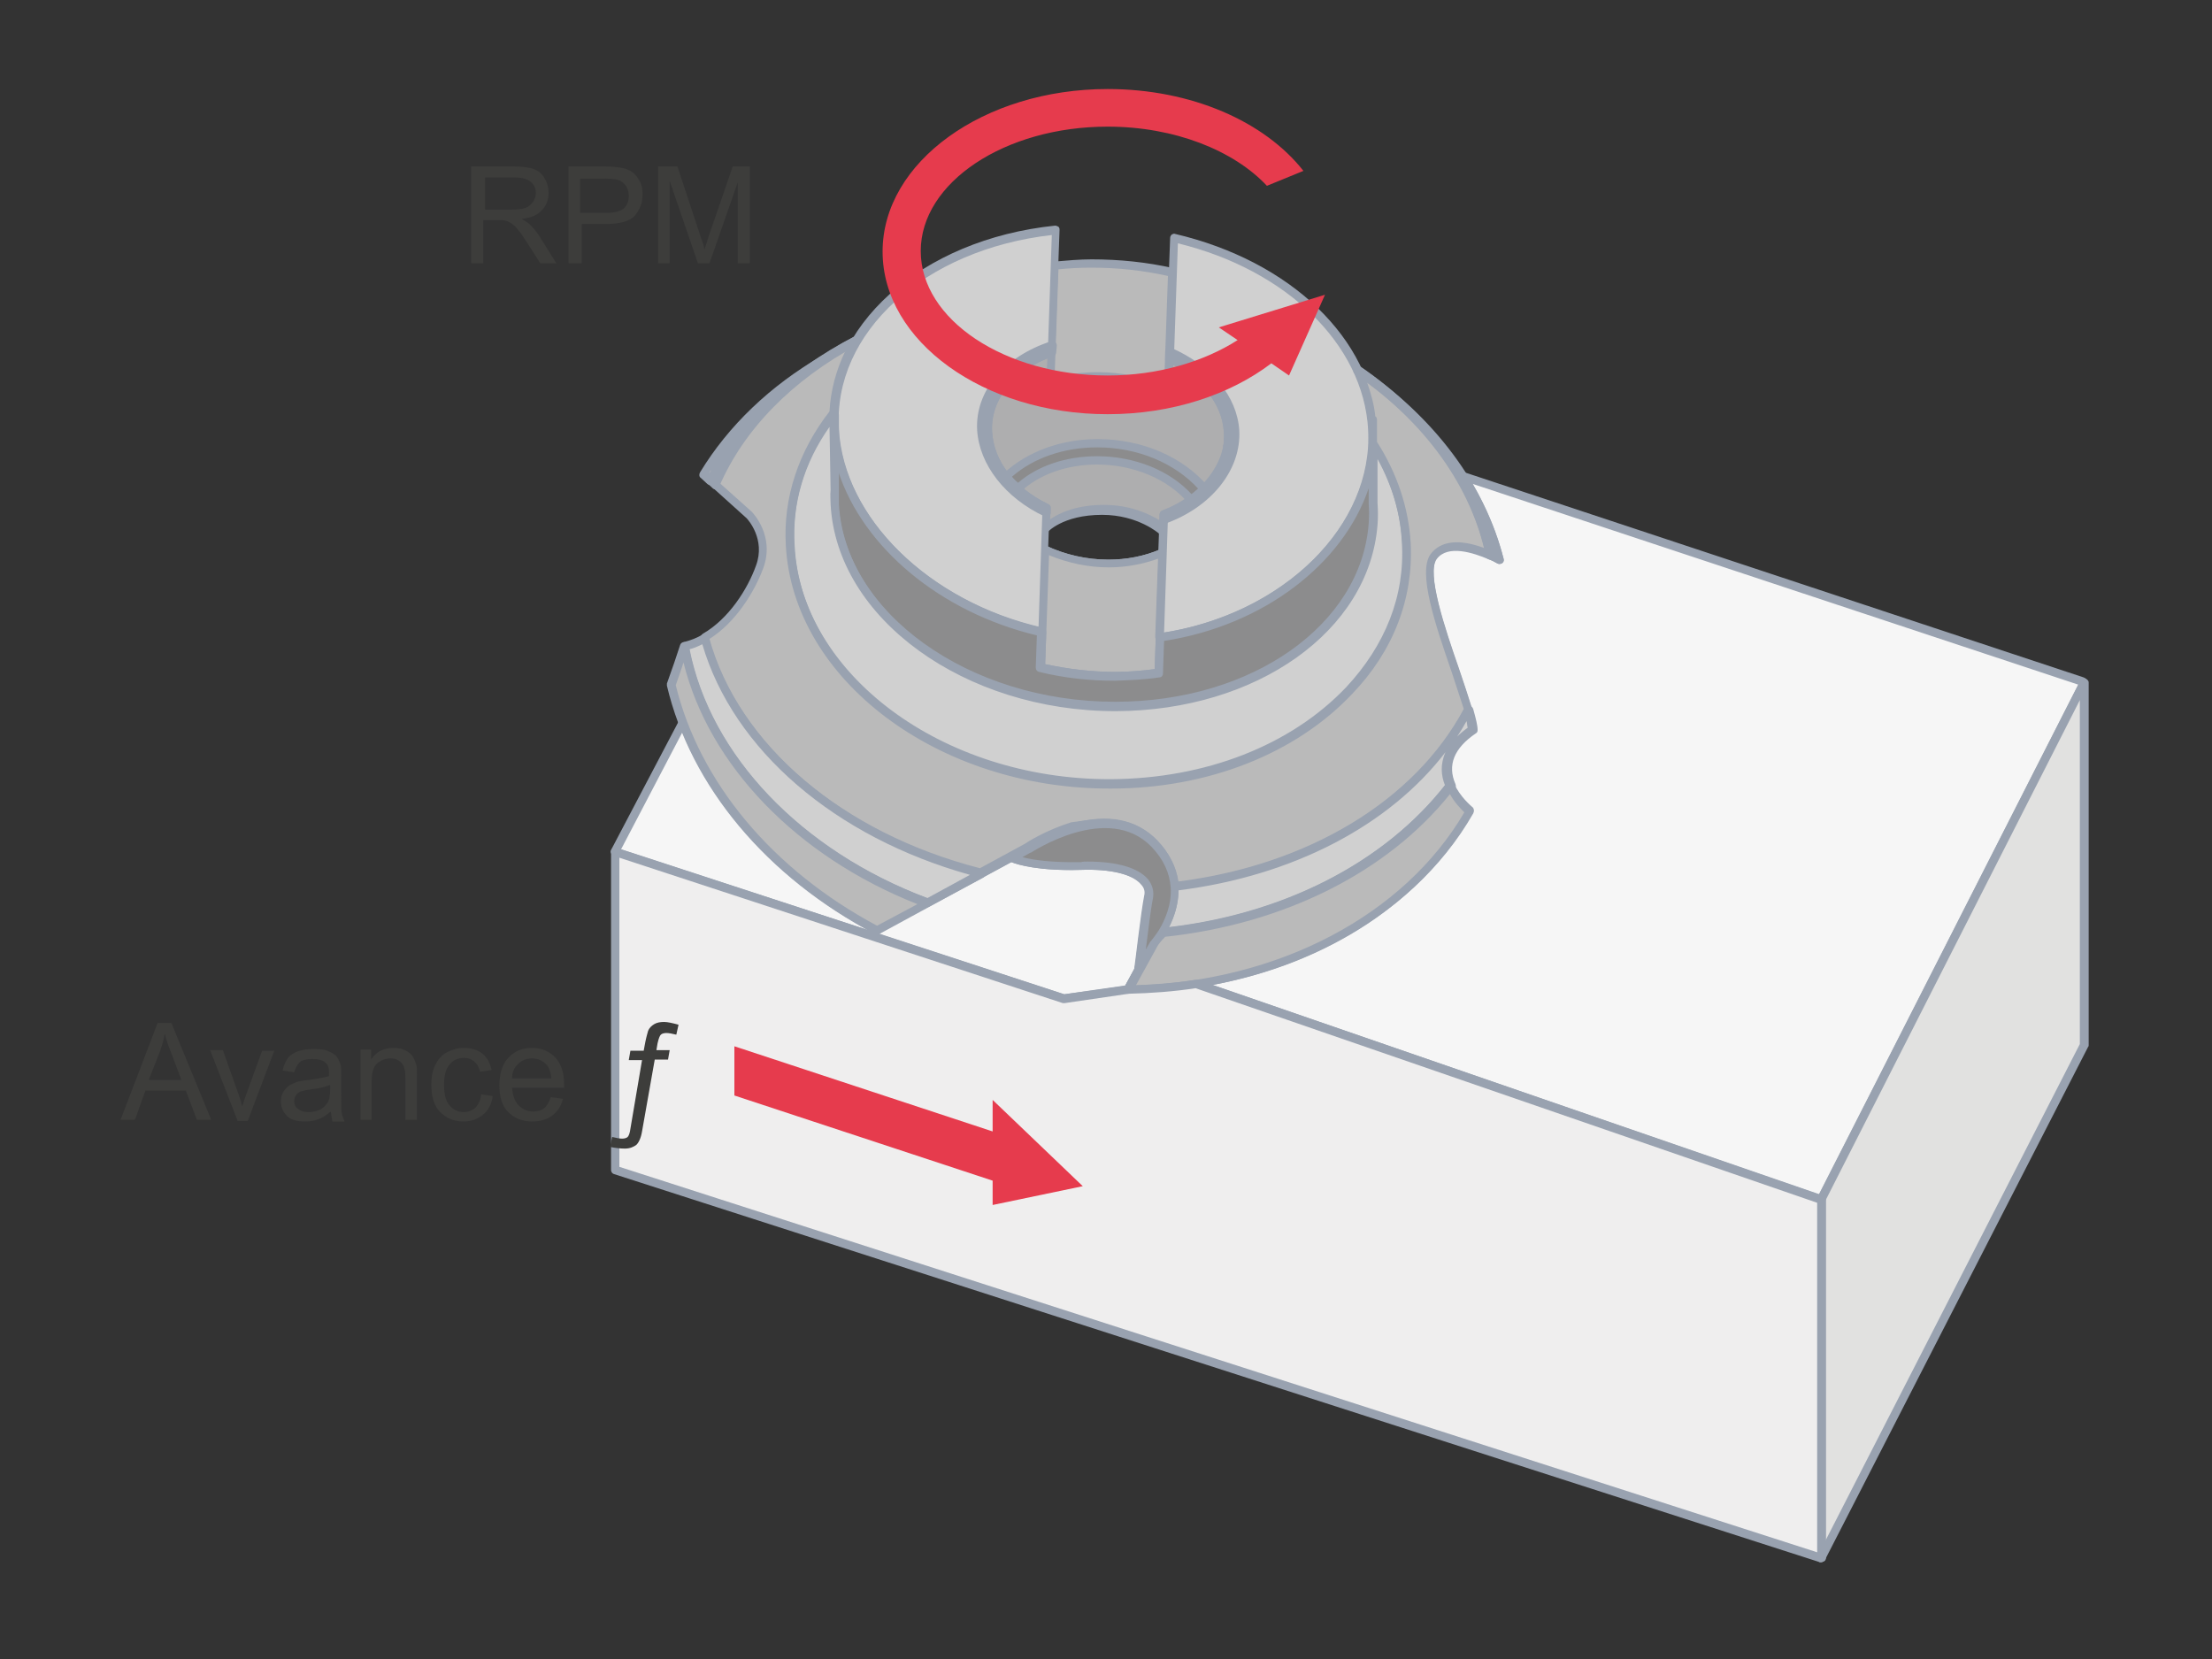
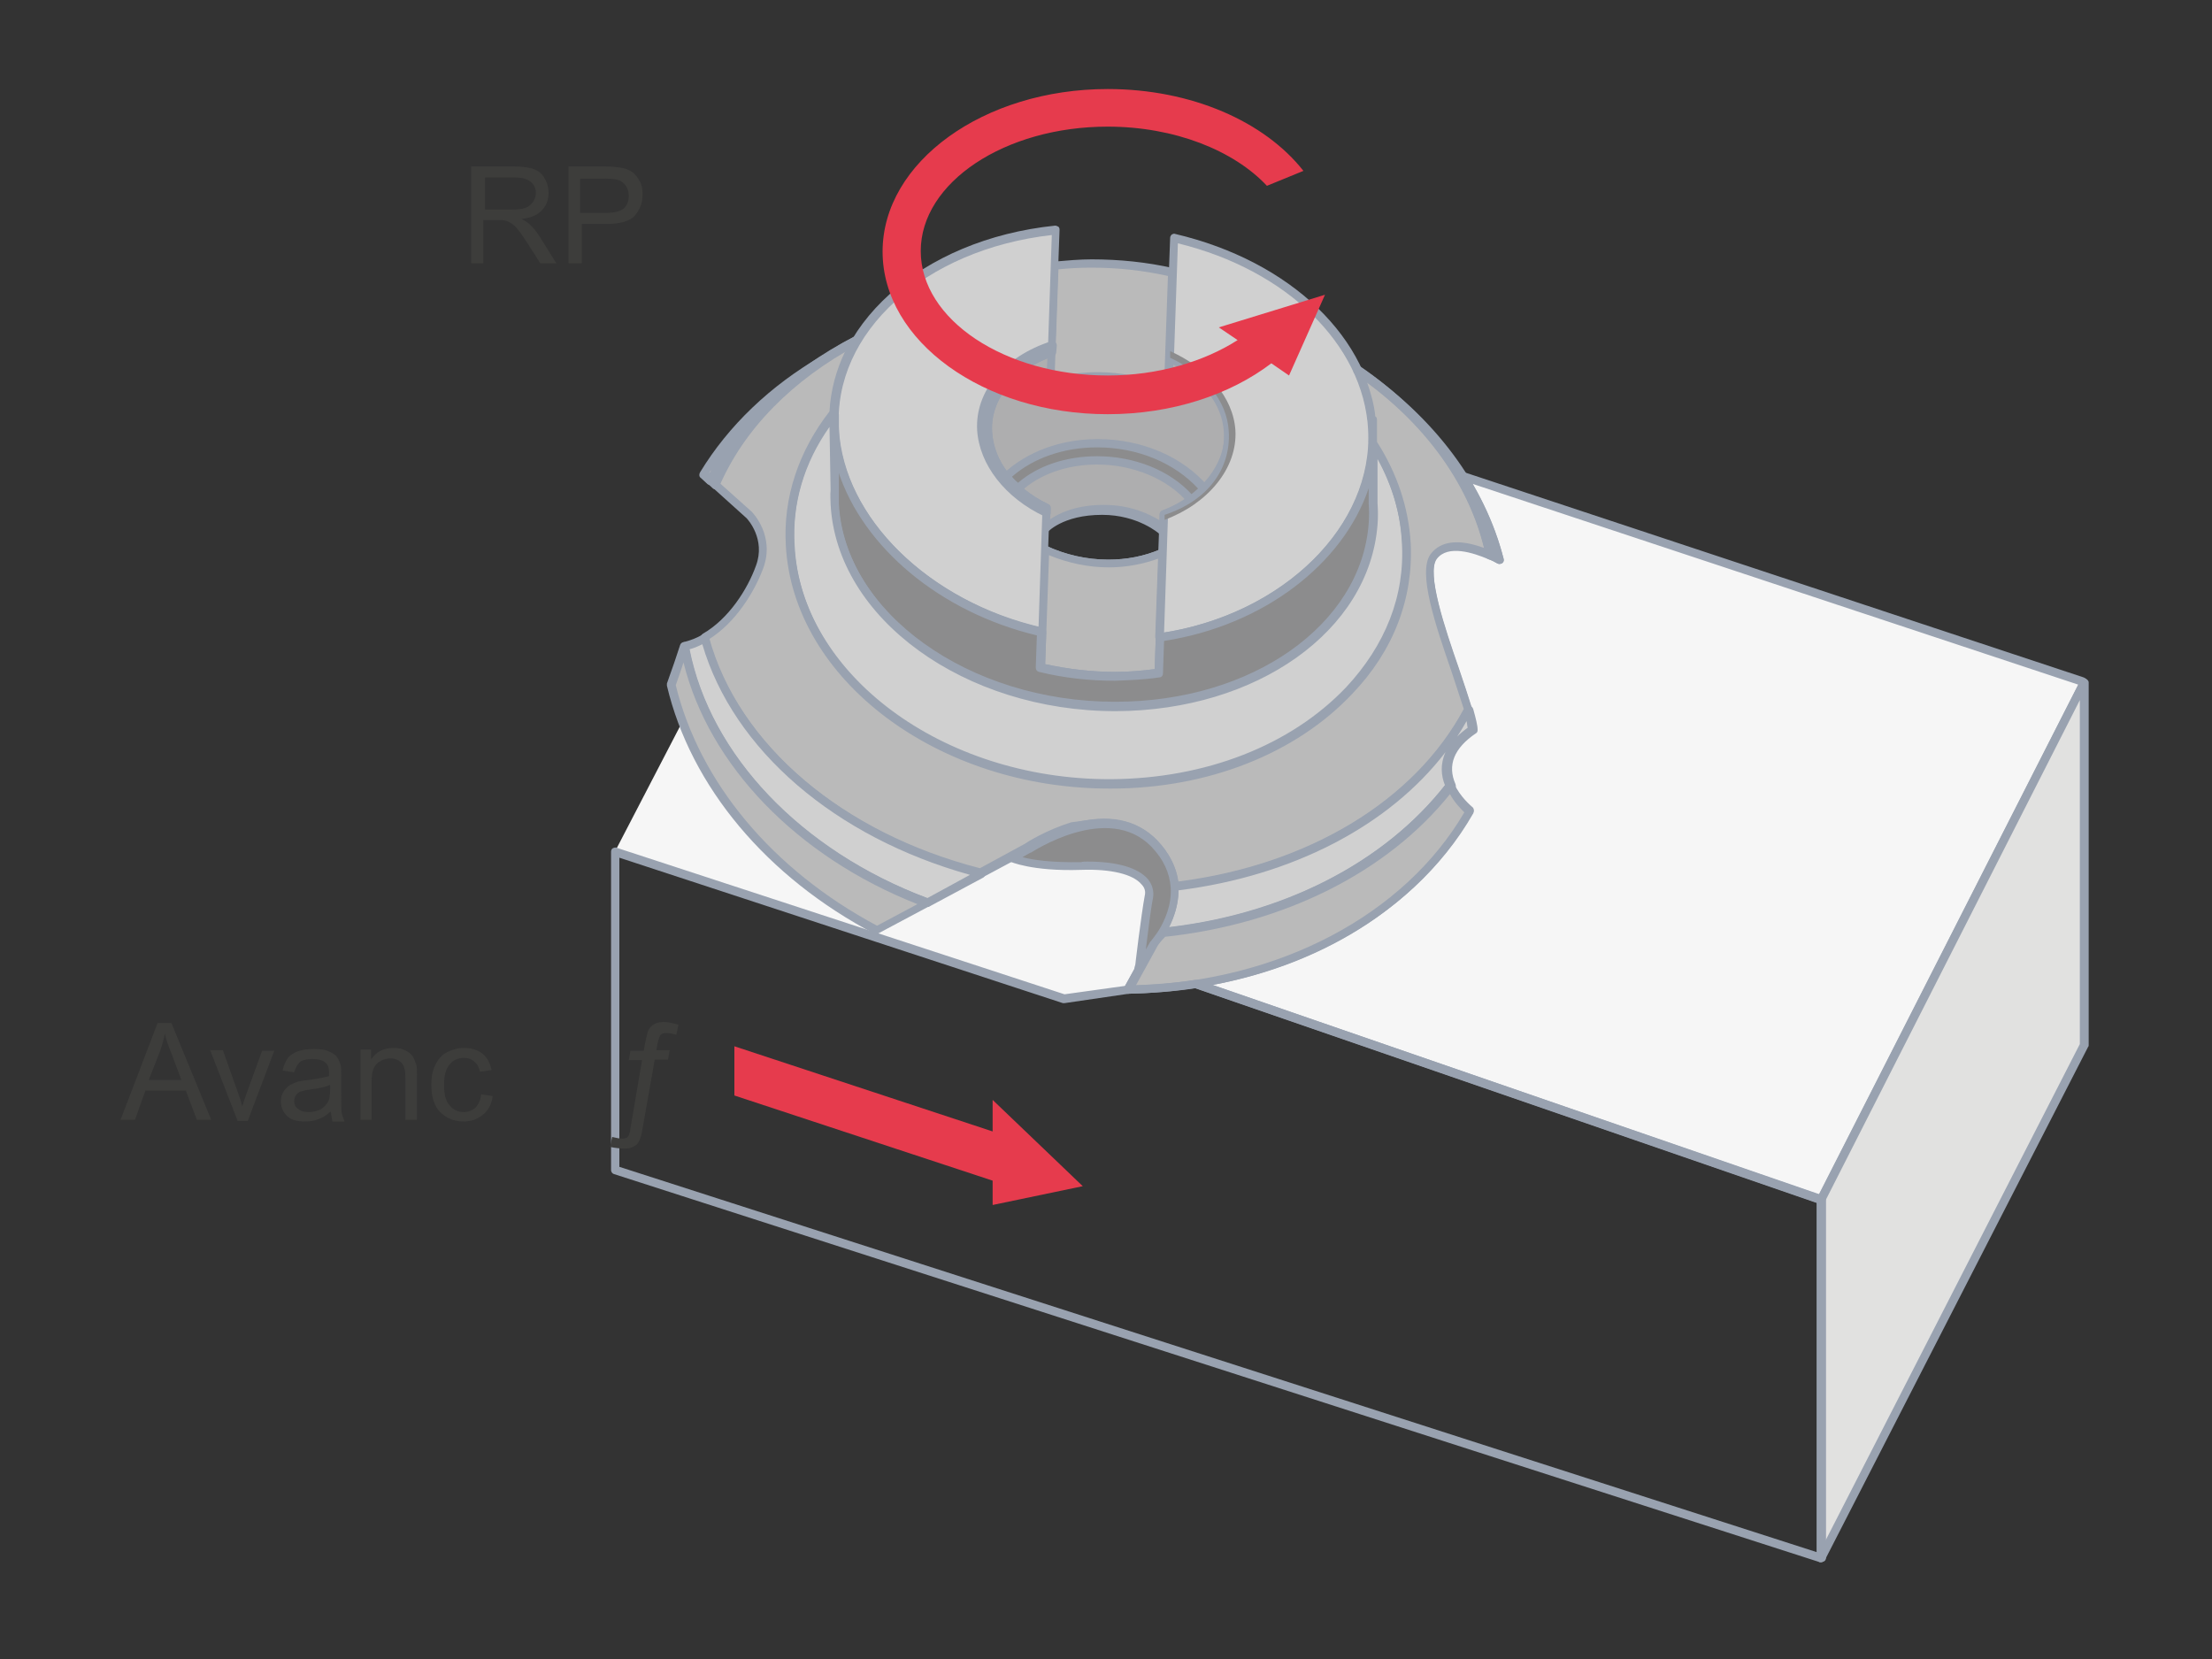
<svg xmlns="http://www.w3.org/2000/svg" version="1.1" id="Capa_1" x="0px" y="0px" viewBox="0 0 400 300" style="enable-background:new 0 0 400 300;" xml:space="preserve">
  <rect x="0" y="0" width="400" height="300" fill="#333333" stroke="none" />
  <style type="text/css">
	.st0{fill:#F6F6F6;}
	.st1{fill:#99A2B0;}
	.st2{fill:#AEAEAF;}
	.st3{fill:#BABABA;}
	.st4{fill:#8C8C8D;}
	.st5{fill:#D0D0D0;}
	.st6{fill:#E1E1E0;}
	.st7{fill:#EFEEEE;}
	.st8{fill:#E63B4D;}
	.st9{fill:#3D3D3B;}
</style>
  <g>
    <g>
      <g>
        <path class="st0" d="M204,178.9l1.9-3.4c0,0,1.1-10.1,1.8-13.3c0.6-3.2-3.3-5.9-12.3-5.6c-8.9,0.3-12.6-1.5-12.6-1.5l-5.4,2.9     l-9.7,5.2l-9.2,4.9c-16.5-8.7-29.3-22-35.1-37.6L111.2,154l81.1,26.6L204,178.9z" />
-         <path class="st1" d="M192.3,181.4c-0.1,0-0.2,0-0.2,0L111,154.7c-0.2-0.1-0.4-0.2-0.5-0.4c-0.1-0.2-0.1-0.4,0-0.6l12.3-23.4     c0.1-0.3,0.4-0.4,0.7-0.4c0.3,0,0.6,0.2,0.7,0.5c5.7,15.1,17.9,28.2,34.4,37l23.9-12.9c0.2-0.1,0.5-0.1,0.7,0     c0,0,3.6,1.6,12.2,1.4c6-0.2,10.3,1,12.1,3.2c0.8,1,1.1,2.2,0.9,3.4c-0.6,3.1-1.8,13.1-1.8,13.2c0,0.1,0,0.2-0.1,0.3l-1.9,3.4     c-0.1,0.2-0.3,0.4-0.6,0.4l-11.7,1.7C192.4,181.4,192.4,181.4,192.3,181.4z M159,168.9l33.4,10.9l11.1-1.6l1.6-3     c0.2-1.3,1.2-10.2,1.8-13.2c0.2-0.8,0-1.5-0.6-2.1c-1.5-1.8-5.5-2.8-10.9-2.6c-7.5,0.2-11.4-0.9-12.5-1.4L159,168.9z      M112.3,153.6l44.7,14.6c-15.8-8.7-27.7-21.3-33.6-35.8L112.3,153.6z" />
      </g>
      <g>
        <path class="st0" d="M264.6,86.1c3,4.7,5.3,9.8,6.6,15.1c-0.5-0.3-1.1-0.5-1.7-0.8c-3.2-1.4-8-2.8-10.2,0.3     c-2.9,4,3.9,19.7,6.2,27.6c0.4,1.5,0.7,2.8,0.7,3.6c-5.2,3.5-5.2,7.3-3.9,10.2c1.2,2.7,3.5,4.5,3.5,4.5     c-9.1,16-27.1,27.8-49.6,31.2l0.1,0l113.1,39l47.6-93.6L264.6,86.1z" />
        <path class="st1" d="M329.3,217.7c-0.1,0-0.2,0-0.3,0l-112.9-39c-0.4,0-0.8-0.3-0.8-0.7c-0.1-0.4,0.2-0.8,0.6-0.9     c21.6-3.3,39.4-14.4,48.7-30.3c-0.8-0.7-2.3-2.3-3.2-4.4c-1.3-2.8-1.6-7,3.9-10.9c-0.1-0.7-0.3-1.7-0.7-3c-0.6-1.9-1.4-4.4-2.3-7     c-2.9-8.4-6.2-18-3.8-21.3c1.9-2.7,5.8-2.9,11.1-0.5c0.1,0,0.2,0.1,0.2,0.1c-1.3-4.6-3.4-9-6.1-13.3c-0.2-0.3-0.2-0.6,0-0.9     c0.2-0.3,0.5-0.4,0.8-0.3l112.3,37.2c0.2,0.1,0.4,0.2,0.5,0.4c0.1,0.2,0.1,0.4,0,0.6L330,217.2     C329.9,217.5,329.6,217.7,329.3,217.7z M219.3,178.1L328.9,216l46.9-92.2L266.3,87.5c2.5,4.4,4.4,8.9,5.6,13.5     c0.1,0.3,0,0.6-0.3,0.8c-0.2,0.2-0.6,0.2-0.8,0.1c-0.5-0.3-1.1-0.6-1.7-0.8c-2.6-1.1-7.3-2.7-9.3,0c-1.9,2.7,1.5,12.7,4,19.9     c0.9,2.6,1.7,5.1,2.3,7c0.5,1.8,0.8,3,0.8,3.8c0,0.3-0.1,0.5-0.3,0.6c-4,2.7-5.2,5.8-3.7,9.2c1.1,2.5,3.2,4.2,3.3,4.3     c0.3,0.2,0.4,0.6,0.2,1C257.3,162.9,240.3,174.2,219.3,178.1z" />
      </g>
    </g>
    <g>
      <g>
        <path class="st2" d="M222.1,78c-0.3-5.6-4.6-10.4-10.7-13.3l-0.2,6.2c-3.7-1.8-8-2.9-12.7-2.9c-3.1,0-6,0.5-8.6,1.3l0.2-5.7     c-7.2,2.6-12,8-11.6,14.3c0.3,5.7,4.2,10.8,10.6,13.8l-0.2,3.7c0,0,2.9-3.6,10.6-3.6c6.8,0,10.8,3.6,10.8,3.6l0.1-2.6     C218.5,90.5,222.5,84.7,222.1,78z" />
        <path class="st1" d="M189,96.4c-0.1,0-0.2,0-0.3,0c-0.3-0.1-0.5-0.4-0.5-0.7l0.1-3.2c-6.4-3.2-10.2-8.4-10.6-14.3     c-0.4-6.4,4.4-12.4,12.1-15.1c0.2-0.1,0.5,0,0.7,0.1c0.2,0.2,0.3,0.4,0.3,0.6l-0.2,4.6c2.5-0.7,5.1-1,7.8-1c0,0,0,0,0,0     c4.2,0,8.3,0.9,11.9,2.5l0.2-5c0-0.3,0.1-0.5,0.4-0.6c0.2-0.1,0.5-0.2,0.7,0c6.6,3.1,10.8,8.3,11.1,13.9l0,0     c0.4,7.2-3.9,13-11.7,15.7l-0.1,2c0,0.3-0.2,0.6-0.5,0.7c-0.3,0.1-0.6,0.1-0.8-0.1c0,0-3.8-3.4-10.3-3.4c-7.2,0-10,3.2-10,3.3     C189.5,96.3,189.3,96.4,189,96.4z M199.6,91.3c4.9,0,8.3,1.7,10.1,2.8l0-1.1c0-0.3,0.2-0.6,0.5-0.7c7.4-2.4,11.5-7.7,11.1-14.3     l0,0c-0.3-4.8-3.7-9.2-9.2-12.1l-0.2,5c0,0.3-0.1,0.5-0.4,0.6c-0.2,0.1-0.5,0.1-0.7,0c-3.7-1.8-8-2.8-12.3-2.8c0,0,0,0,0,0     c-2.9,0-5.7,0.4-8.3,1.3c-0.2,0.1-0.5,0-0.7-0.1c-0.2-0.2-0.3-0.4-0.3-0.6l0.2-4.5c-6.4,2.6-10.3,7.7-10,13.2     c0.3,5.4,4,10.3,10.2,13.2c0.3,0.1,0.4,0.4,0.4,0.7l-0.1,2C191.5,92.8,194.6,91.3,199.6,91.3z" />
      </g>
      <g>
        <g>
          <path class="st3" d="M190.7,48L190,69.3c2.6-0.8,5.5-1.3,8.6-1.3c4.7,0,9,1.1,12.7,2.9l0.7-21.7c-4.6-1.1-9.6-1.6-14.6-1.6      C195.1,47.6,192.9,47.8,190.7,48z" />
          <path class="st1" d="M211.3,71.7c-0.1,0-0.2,0-0.3-0.1c-3.7-1.8-8-2.8-12.3-2.8c0,0,0,0,0,0c-2.9,0-5.7,0.4-8.3,1.3      c-0.2,0.1-0.5,0-0.7-0.1c-0.2-0.2-0.3-0.4-0.3-0.6L190,48c0-0.4,0.3-0.7,0.7-0.7c2.3-0.2,4.5-0.4,6.7-0.4c5,0,10,0.5,14.8,1.6      c0.4,0.1,0.6,0.4,0.6,0.8L212,70.9c0,0.3-0.1,0.5-0.4,0.6C211.5,71.6,211.4,71.7,211.3,71.7z M198.6,67.3      c4.2,0,8.3,0.9,11.9,2.5l0.7-19.9c-4.5-1-9.1-1.5-13.8-1.5c0,0,0,0-0.1,0c-1.9,0-3.9,0.1-5.9,0.3l-0.7,19.6      C193.3,67.6,195.9,67.3,198.6,67.3C198.6,67.3,198.6,67.3,198.6,67.3z" />
        </g>
        <g>
          <path class="st3" d="M209.5,121.8l0.8-21.8c-2.9,1.2-6.2,1.9-9.8,1.9c-4.2,0-8.1-1-11.5-2.6l-0.7,21.4c4.3,1,8.8,1.5,13.4,1.5      C204.3,122.3,206.9,122.1,209.5,121.8z" />
          <path class="st1" d="M201.6,123.1c-4.5,0-9.1-0.5-13.6-1.6c-0.4-0.1-0.6-0.4-0.6-0.8l0.7-21.4c0-0.3,0.1-0.5,0.4-0.6      c0.2-0.1,0.5-0.1,0.7,0c3.4,1.6,7.3,2.5,11.2,2.5c0,0,0,0,0,0c3.3,0,6.5-0.6,9.5-1.9c0.2-0.1,0.5-0.1,0.7,0.1      c0.2,0.1,0.3,0.4,0.3,0.7l-0.8,21.8c0,0.4-0.3,0.7-0.7,0.7C207,122.9,204.3,123.1,201.6,123.1      C201.6,123.1,201.6,123.1,201.6,123.1z M189,120.1c4.2,0.9,8.4,1.4,12.7,1.4c2.4,0,4.7-0.2,7.1-0.5l0.7-20c-2.8,1-5.8,1.6-9,1.6      c0,0,0,0,0,0c-3.7,0-7.4-0.8-10.8-2.2L189,120.1z" />
        </g>
      </g>
      <g>
        <path class="st4" d="M184.1,88.4c3.5-3.3,8.6-5.1,14.3-5.1c0,0,0,0,0,0c7.1,0,13.4,2.9,17,7.2c0.8-0.6,1.6-1.3,2.3-2     c-4.2-5-11.4-8.3-19.3-8.3c0,0,0,0,0,0c-6.5,0-12.4,2.2-16.4,6C182.6,86.9,183.3,87.7,184.1,88.4z" />
        <path class="st1" d="M215.4,91.2c-0.2,0-0.4-0.1-0.6-0.3c-3.5-4.2-9.8-6.9-16.4-6.9c-5.5,0-10.5,1.8-13.8,4.9     c-0.3,0.3-0.7,0.3-1,0c-0.8-0.7-1.5-1.5-2.2-2.3c-0.3-0.3-0.2-0.8,0.1-1c4.2-3.9,10.3-6.2,17-6.2c8,0,15.4,3.2,19.9,8.5     c0.3,0.3,0.2,0.8,0,1c-0.7,0.7-1.5,1.4-2.4,2C215.8,91.1,215.6,91.2,215.4,91.2z M198.4,82.5c6.8,0,13.2,2.6,17.1,6.9     c0.4-0.3,0.8-0.6,1.2-1c-4.3-4.7-11-7.5-18.3-7.5c-6,0-11.5,1.9-15.4,5.3c0.3,0.4,0.7,0.8,1.1,1.1     C187.7,84.2,192.8,82.5,198.4,82.5z" />
      </g>
      <g>
        <path class="st3" d="M209.5,121.8l0.8-21.8c-2.9,1.2-6.2,1.9-9.8,1.9c-4.2,0-8.1-1-11.5-2.6l-0.7,21.4c4.3,1,8.8,1.5,13.4,1.5     C204.3,122.3,206.9,122.1,209.5,121.8z" />
        <path class="st1" d="M201.6,123.1c-4.5,0-9.1-0.5-13.6-1.6c-0.4-0.1-0.6-0.4-0.6-0.8l0.7-21.4c0-0.3,0.1-0.5,0.4-0.6     c0.2-0.1,0.5-0.1,0.7,0c3.4,1.6,7.3,2.5,11.2,2.5c0,0,0,0,0,0c3.3,0,6.5-0.6,9.5-1.9c0.2-0.1,0.5-0.1,0.7,0.1     c0.2,0.1,0.3,0.4,0.3,0.7l-0.8,21.8c0,0.4-0.3,0.7-0.7,0.7C207,122.9,204.3,123.1,201.6,123.1     C201.6,123.1,201.6,123.1,201.6,123.1z M189,120.1c4.2,0.9,8.4,1.4,12.7,1.4c2.4,0,4.7-0.2,7.1-0.5l0.7-20c-2.8,1-5.8,1.6-9,1.6     c0,0,0,0,0,0c-3.7,0-7.4-0.8-10.8-2.2L189,120.1z" />
      </g>
      <g>
        <path class="st5" d="M248.2,77.5c-0.9-16.2-16-29.9-36-34.5l-0.8,21.7c6.1,2.8,10.3,7.7,10.7,13.3c0.4,6.3-4.4,12.3-11.6,15.1     l-0.8,22.2C232.6,112,249.2,95.5,248.2,77.5z" />
        <path class="st1" d="M209.7,116c-0.2,0-0.4-0.1-0.5-0.2c-0.2-0.2-0.3-0.4-0.3-0.6l0.8-22.2c0-0.3,0.2-0.6,0.5-0.7     c7-2.7,11.5-8.5,11.2-14.3c-0.3-5.1-4.1-9.8-10.2-12.6c-0.3-0.1-0.5-0.4-0.4-0.7l0.8-21.7c0-0.2,0.1-0.4,0.3-0.6     c0.2-0.1,0.4-0.2,0.6-0.1c20.9,4.9,35.6,19,36.5,35.2c1.1,18.4-16.1,35.3-39.1,38.6C209.8,116,209.8,116,209.7,116z M211.2,93.6     l-0.7,20.8c21.8-3.5,37.9-19.5,36.9-36.8C246.5,62.3,232.7,48.8,213,44l-0.7,20.3c6.4,3.1,10.3,8.2,10.6,13.7     C223.3,84.3,218.6,90.5,211.2,93.6z" />
      </g>
      <g>
        <path class="st5" d="M178.6,78c-0.4-6.3,4.4-11.8,11.6-14.3l0.8-22c-23.7,2.4-41.2,17.6-40.1,36c1,16.6,16.8,32,37.6,36.7     l0.8-22.5C183.1,88.8,178.9,83.6,178.6,78z" />
        <path class="st1" d="M188.4,115.1c-0.1,0-0.1,0-0.2,0c-21.1-4.8-37.2-20.6-38.2-37.5c-1.1-18.5,16.5-34.3,40.8-36.8     c0.2,0,0.4,0.1,0.6,0.2c0.2,0.2,0.2,0.4,0.2,0.6l-0.8,22c0,0.3-0.2,0.6-0.5,0.7c-7.1,2.5-11.4,7.8-11.1,13.6     c0.3,5.1,4.2,10.2,10.2,13.2c0.3,0.1,0.4,0.4,0.4,0.7l-0.8,22.5c0,0.2-0.1,0.4-0.3,0.6C188.8,115.1,188.6,115.1,188.4,115.1z      M190.2,42.5c-23,2.6-39.6,17.6-38.5,35.1c0.9,16,16,30.9,36.1,35.8l0.7-21.1c-6.2-3.3-10.2-8.7-10.6-14.3l0,0     c-0.4-6.3,4.2-12.1,11.6-14.9L190.2,42.5z" />
      </g>
      <g>
        <g>
          <path class="st4" d="M189.2,91.9c-6.4-3.1-10.2-8.1-10.6-13.8c-0.4-6.3,4.4-11.8,11.6-14.3l0.1-1.2c-8,2.6-13.3,8.5-12.9,15.4      c0.4,6,5,11.7,11.8,14.9L189.2,91.9z" />
          <path class="st1" d="M189.2,93.5c-0.1,0-0.2,0-0.3-0.1c-7.2-3.4-11.8-9.4-12.2-15.6c-0.4-7,4.8-13.3,13.4-16.1      c0.2-0.1,0.5,0,0.7,0.1c0.2,0.2,0.3,0.4,0.3,0.7l-0.1,1.2c0,0.3-0.2,0.6-0.5,0.7c-7.1,2.5-11.4,7.8-11.1,13.6      c0.3,5.4,4,10.3,10.2,13.2c0.3,0.1,0.4,0.4,0.4,0.7l0,0.9c0,0.3-0.2,0.5-0.4,0.6C189.4,93.5,189.3,93.5,189.2,93.5z" />
        </g>
        <g>
          <path class="st4" d="M223.4,77.8c-0.4-6-5.1-11.3-11.8-14.3l0,1.2c6.1,2.8,10.3,7.7,10.6,13.3c0.4,6.7-3.7,12.5-11.6,15.1l0,0.9      C218.4,91.1,223.8,84.7,223.4,77.8z" />
-           <path class="st1" d="M210.5,94.7c-0.2,0-0.3-0.1-0.5-0.1c-0.2-0.1-0.3-0.4-0.3-0.6l0-0.9c0-0.3,0.2-0.6,0.5-0.7      c7.4-2.4,11.5-7.7,11.1-14.3c-0.3-5.1-4.1-9.8-10.2-12.6c-0.3-0.1-0.5-0.4-0.4-0.7l0-1.2c0-0.3,0.1-0.5,0.4-0.6      c0.2-0.1,0.5-0.2,0.7-0.1c7.3,3.2,11.9,8.8,12.3,14.9l0,0c0.4,7.1-5,13.9-13.4,16.9C210.6,94.7,210.5,94.7,210.5,94.7z" />
        </g>
      </g>
      <g>
        <path class="st4" d="M248.3,91c0-0.1,0-0.3,0-0.4V76H248c0.1,0.5,0.1,1,0.1,1.6c1,18-15.6,34.5-38.5,37.8l-0.2,6.5     c-2.6,0.4-5.2,0.5-7.9,0.5c-4.6,0-9.1-0.5-13.4-1.5l0.2-6.4c-20.7-4.7-36.6-20.1-37.6-36.7c0-0.6,0-1.1,0-1.6h0v12.6     c0,0.8,0,1.7,0,2.6c1.2,20.3,23.9,36.7,50.8,36.6c25.2,0,45.1-14.5,46.6-32.9l0,0v0C248.3,93.5,248.3,92.3,248.3,91z" />
        <path class="st1" d="M201.6,128.5c-27.2,0-50.4-16.7-51.5-37.4c0-0.8-0.1-1.6,0-2.6l0-12.5c0-0.4,0.3-0.8,0.8-0.8     c0.2,0,0.4,0.1,0.5,0.2c0.1,0.1,0.2,0.3,0.2,0.5c0,0.5,0,1.1,0,1.6c0.9,16.2,16.5,31.4,37,36c0.4,0.1,0.6,0.4,0.6,0.8l-0.2,5.8     c4.2,0.9,8.4,1.4,12.7,1.4c2.4,0,4.7-0.2,7.1-0.5l0.2-5.8c0-0.4,0.3-0.7,0.7-0.7c22.2-3.2,38.8-19.4,37.8-36.9     c0-0.5-0.1-1-0.1-1.5c0-0.2,0-0.4,0.2-0.6c0.1-0.2,0.4-0.3,0.6-0.3h0.2c0.4,0,0.8,0.3,0.8,0.8l0,14.7c0,0.1,0,0.2,0,0.3     c0,0,0,0,0,0c0.1,1.3,0.1,2.6,0,3.9C247.5,114,227.1,128.5,201.6,128.5C201.6,128.5,201.6,128.5,201.6,128.5z M151.6,85.3v3.2     c0,1,0,1.8,0,2.5c1.1,19.8,23.6,35.9,50,35.9c0,0,0,0,0.1,0c24.7,0,44.4-13.9,45.8-32.2c0.1-1.2,0.1-2.5,0-3.7c0-0.1,0-0.1,0-0.2     l0-0.2v-2.3c-4.6,13.6-18.9,24.8-37,27.6l-0.2,5.9c0,0.4-0.3,0.7-0.7,0.7c-2.6,0.4-5.3,0.5-8,0.6c0,0,0,0-0.1,0     c-4.5,0-9.1-0.5-13.6-1.6c-0.4-0.1-0.6-0.4-0.6-0.8l0.2-5.8C170,110.7,156.1,99,151.6,85.3z" />
      </g>
      <g>
        <path class="st5" d="M254.3,98.3c-0.3-6.5-2.5-12.6-6.1-18.1v10.4c0,0.1,0,0.3,0,0.4c0.1,1.3,0.1,2.5,0,3.8v0l0,0     c-1.4,18.5-21.4,32.9-46.6,32.9c-26.9,0-49.7-16.4-50.8-36.6c0-0.9,0-1.7,0-2.6V76h0c0,0.5,0,1.1,0,1.6c-0.1-0.9,0-1.9,0-2.8     c-5.4,6.9-8.4,15.1-7.9,23.9c1.3,24,27.2,43.4,58,43.2C231.7,141.9,255.6,122.3,254.3,98.3z" />
        <path class="st1" d="M200.7,142.8c-31,0-57.2-19.7-58.5-44c-0.5-8.7,2.3-17.2,8.1-24.4c0.2-0.3,0.6-0.4,0.9-0.2     c0.3,0.1,0.5,0.4,0.5,0.8c0,0.6,0,1.2,0,1.7c0,0.3,0,0.7,0,1c0,0.1,0,0.2,0,0.3v10.7c0,1,0,1.8,0,2.5c1.1,19.8,23.6,35.9,50,35.9     c0,0,0,0,0.1,0c24.7,0,44.4-13.9,45.8-32.2c0.1-1.2,0.1-2.5,0-3.7c0-0.1,0-0.1,0-0.2l0-0.2l0-10.4c0-0.3,0.2-0.6,0.6-0.7     c0.3-0.1,0.7,0,0.9,0.3c3.8,5.8,5.8,12.1,6.2,18.5l0,0c0.5,10-3.1,19.5-10.6,27.3c-10.2,10.8-26.1,17.1-43.6,17.1     C200.8,142.8,200.7,142.8,200.7,142.8z M150,77.2c-4.6,6.5-6.8,13.9-6.3,21.5c1.2,23.5,26.8,42.5,57,42.5c0.1,0,0.2,0,0.3,0     c17.1-0.1,32.5-6.1,42.5-16.6c7.1-7.6,10.7-16.6,10.1-26.2l0,0c-0.3-5.3-1.8-10.5-4.5-15.4l0,7.7c0,0.1,0,0.2,0,0.3     c0.1,1.3,0.1,2.6,0,3.9c-1.5,19.2-21.8,33.6-47.3,33.7c0,0,0,0-0.1,0c-27.2,0-50.4-16.7-51.5-37.4c0-0.8-0.1-1.6,0-2.6L150,77.2z     " />
      </g>
      <g>
        <path class="st3" d="M135.5,93.3c0,0,4,4,1.9,9.5c-1.6,4.4-5.2,9.9-9.9,12.7c5.4,19.9,24.9,36.2,50,42.6l8.4-4.5     c0,0,14.3-9.7,22.8-1c2.6,2.6,3.6,5.4,3.7,7.9c24.5-2.9,44.3-15.3,53.1-32c-2.3-8-9.1-23.6-6.2-27.6c2.2-3,7-1.7,10.2-0.3     c-2.7-13.1-11.4-24.8-24-33.4c1.3,2.9,2.2,5.9,2.6,9h0.2v4.3c3.6,5.5,5.7,11.7,6.1,18.1c1.3,24-22.6,43.5-53.4,43.6     c-30.8,0.1-56.7-19.2-58-43.2c-0.5-8.8,2.5-17,7.9-23.9c0.2-4.7,1.6-9.2,4.1-13.2C143,68,134,77.1,129.4,87.8L135.5,93.3z" />
        <path class="st1" d="M212.3,161.1c-0.2,0-0.4-0.1-0.5-0.2c-0.2-0.1-0.3-0.3-0.3-0.5c-0.2-2.7-1.3-5.1-3.5-7.4     c-3.3-3.4-7.9-4.2-13.7-2.6c-4.5,1.3-8,3.7-8,3.7c0,0,0,0-0.1,0l-8.4,4.5c-0.2,0.1-0.4,0.1-0.6,0.1     c-25.7-6.6-45.1-23.1-50.5-43.2c-0.1-0.3,0.1-0.7,0.4-0.9c4.7-2.7,8.1-8.1,9.6-12.3c1.8-4.8-1.5-8.4-1.7-8.6l-6.1-5.5     c-0.2-0.2-0.3-0.6-0.2-0.9c4.7-10.8,13.6-20,25.9-26.5c0.3-0.2,0.7-0.1,0.9,0.1c0.2,0.3,0.3,0.6,0.1,0.9c-2.4,4-3.8,8.4-4,12.8     c0,0.2-0.1,0.3-0.2,0.4c-5.5,7-8.2,15.1-7.8,23.4c1.2,23.5,26.8,42.5,57,42.5c0.1,0,0.2,0,0.3,0c17.1-0.1,32.5-6.1,42.5-16.6     c7.1-7.6,10.7-16.6,10.1-26.2c-0.3-6.2-2.3-12.2-5.9-17.8c-0.1-0.1-0.1-0.3-0.1-0.4v-3.7c-0.1-0.1-0.2-0.3-0.2-0.4     c-0.3-3-1.2-5.9-2.5-8.7c-0.1-0.3-0.1-0.7,0.2-0.9c0.3-0.2,0.6-0.2,0.9,0c13,8.9,21.6,21,24.3,33.9c0.1,0.3,0,0.6-0.3,0.7     c-0.2,0.2-0.5,0.2-0.8,0.1c-2.6-1.1-7.3-2.7-9.3,0c-1.9,2.7,1.5,12.7,4,19.9c0.9,2.6,1.7,5.1,2.3,7c0.1,0.2,0,0.4-0.1,0.6     C257,146.1,237,158.2,212.3,161.1C212.4,161.1,212.4,161.1,212.3,161.1z M199.7,148.1c3.8,0,7,1.3,9.5,3.8     c2.2,2.3,3.5,4.8,3.9,7.5c23.5-3,42.7-14.6,51.6-31.2c-0.6-1.9-1.4-4.2-2.2-6.7c-2.9-8.4-6.2-18-3.8-21.3     c1.8-2.4,5.1-2.8,9.7-1.1c-2.7-11.3-10.1-21.8-21.2-30c0.7,2,1.3,4.1,1.5,6.2c0.2,0.1,0.3,0.3,0.3,0.6v4     c3.7,5.8,5.7,11.9,6.1,18.3c0.5,10-3.1,19.5-10.6,27.3c-10.2,10.8-26.1,17.1-43.6,17.1c-0.1,0-0.2,0-0.3,0     c-31,0-57.2-19.7-58.5-44c-0.5-8.6,2.3-17,7.9-24.2c0.2-3.8,1.2-7.5,2.9-11c-10.6,6.2-18.4,14.4-22.7,24l5.7,5.1c0,0,0,0,0,0     c0.2,0.2,4.3,4.4,2.1,10.3c-1.6,4.3-5,9.8-9.8,12.8c5.5,19.2,24.2,35,49,41.4l8.1-4.4c0.4-0.3,3.9-2.5,8.4-3.9     C195.9,148.4,197.9,148.1,199.7,148.1z" />
      </g>
      <g>
        <g>
          <path class="st5" d="M129.4,87.8c4.6-10.7,13.6-19.8,25.5-26.2c0,0,0.1-0.1,0.1-0.1c-11.9,6.2-21.1,15-26.6,25.4L129.4,87.8z" />
          <path class="st1" d="M129.4,88.5c-0.2,0-0.4-0.1-0.5-0.2l-1-0.9c-0.3-0.2-0.3-0.6-0.2-0.9c5.5-10.6,14.8-19.5,26.9-25.7      c0.3-0.2,0.7-0.1,0.9,0.2c0.2,0.3,0.3,0.6,0.1,0.9c0,0,0,0.1-0.1,0.1c-0.1,0.1-0.2,0.3-0.3,0.3c-11.9,6.4-20.7,15.3-25.2,25.8      c-0.1,0.2-0.3,0.4-0.5,0.4C129.5,88.5,129.4,88.5,129.4,88.5z" />
        </g>
        <g>
          <path class="st5" d="M212.3,160.3c0.2,3.4-1.1,6.4-2.3,8.3c22.3-2.2,41.2-12.3,52.1-26.5c-1.3-2.8-1.3-6.6,3.9-10.2      c0-0.8-0.3-2.1-0.7-3.6C256.7,145.1,236.9,157.4,212.3,160.3z" />
          <path class="st1" d="M210.1,169.4c-0.3,0-0.5-0.1-0.6-0.4c-0.2-0.2-0.2-0.6,0-0.8c1.1-1.8,2.4-4.6,2.2-7.8      c0-0.4,0.3-0.8,0.7-0.8c24-2.9,43.6-14.7,52.5-31.6c0.1-0.3,0.5-0.4,0.8-0.4c0.3,0,0.6,0.3,0.7,0.6c0.5,1.8,0.8,3,0.8,3.8      c0,0.3-0.1,0.5-0.3,0.6c-4,2.7-5.2,5.8-3.7,9.2c0.1,0.3,0.1,0.6-0.1,0.8C251.4,157.4,232.2,167.2,210.1,169.4      C210.1,169.4,210.1,169.4,210.1,169.4z M213.1,161c0,2.6-0.8,4.9-1.7,6.7c20.8-2.4,38.9-11.7,49.9-25.7c-0.7-1.7-0.9-3.8,0.1-6      C251.2,149.3,233.8,158.4,213.1,161z M265.2,130.4c-0.5,0.9-1.1,1.9-1.7,2.8c0.5-0.5,1.2-1.1,1.9-1.6      C265.3,131.2,265.3,130.8,265.2,130.4z" />
        </g>
        <g>
          <path class="st5" d="M167.8,163.3l9.7-5.2c-25-6.4-44.6-22.7-50-42.6c-1.1,0.7-2.4,1.2-3.6,1.4      C127.6,137.4,144.7,154.7,167.8,163.3z" />
          <path class="st1" d="M167.8,164c-0.1,0-0.2,0-0.3,0c-23.7-8.8-40.7-26.8-44.4-47c-0.1-0.4,0.2-0.8,0.6-0.9      c1.1-0.3,2.3-0.7,3.4-1.4c0.2-0.1,0.5-0.1,0.7,0c0.2,0.1,0.4,0.3,0.4,0.5c5.3,19.5,24.3,35.6,49.4,42.1c0.3,0.1,0.5,0.3,0.6,0.6      c0,0.3-0.1,0.6-0.4,0.8l-9.7,5.2C168,164,167.9,164,167.8,164z M124.7,117.4c3.8,19.2,20.2,36.4,43,45l7.7-4.2      c-24.4-6.8-42.8-22.6-48.4-41.7C126.2,116.9,125.5,117.2,124.7,117.4z" />
        </g>
        <g>
          <path class="st5" d="M269.4,100.4c0.7,0.3,1.2,0.6,1.7,0.8c-3.4-13.6-12.8-25.6-25.7-34.4c0,0,0,0.1,0,0.1      C258,75.6,266.8,87.3,269.4,100.4z" />
          <path class="st1" d="M271.2,102c-0.1,0-0.2,0-0.4-0.1c-0.5-0.3-1.1-0.6-1.7-0.8c-0.2-0.1-0.4-0.3-0.4-0.5      c-2.6-12.5-10.9-24.2-23.6-32.9c-0.1-0.1-0.2-0.2-0.3-0.3c-0.1-0.3-0.1-0.7,0.2-1c0.3-0.2,0.6-0.3,0.9-0.1      c13.4,9,22.7,21.4,26,34.8c0.1,0.3,0,0.6-0.3,0.8C271.5,101.9,271.3,102,271.2,102z" />
        </g>
      </g>
      <g>
        <g>
          <path class="st3" d="M208.6,170.6l-4.6,8.3c28-0.5,50.9-13.4,61.6-32.3l0,0c0,0-2.3-1.9-3.5-4.6c-11,14.2-29.8,24.2-52.1,26.5      C209.3,169.9,208.6,170.6,208.6,170.6z" />
          <path class="st1" d="M204,179.7c-0.3,0-0.5-0.1-0.7-0.4c-0.1-0.2-0.1-0.5,0-0.8l4.6-8.3c0,0,0.1-0.1,0.1-0.1      c0,0,0.6-0.7,1.4-1.9c0.1-0.2,0.3-0.3,0.6-0.4c21.6-2.2,40.4-11.7,51.6-26.2c0.2-0.2,0.4-0.3,0.7-0.3c0.3,0,0.5,0.2,0.6,0.5      c1.1,2.5,3.2,4.2,3.3,4.3c0.3,0.2,0.4,0.6,0.2,1C255.2,166.7,231.3,179.2,204,179.7C204.1,179.7,204,179.7,204,179.7z       M209.3,171.1l-3.9,7.1c25.9-0.8,48.5-12.7,59.4-31.3c-0.6-0.6-1.8-1.8-2.6-3.3c-11.4,14.2-30.1,23.5-51.5,25.8      C209.9,170.2,209.4,170.9,209.3,171.1z" />
        </g>
        <g>
          <path class="st3" d="M158.6,168.2l9.2-4.9c-23.1-8.6-40.2-25.9-43.9-46.4c-0.5,1.5-1.6,4.5-2.4,7      C125.8,142.3,139.8,158.3,158.6,168.2z" />
          <path class="st1" d="M158.6,169c-0.1,0-0.2,0-0.4-0.1c-19.6-10.3-33.3-26.7-37.6-44.9c0-0.1,0-0.3,0-0.4c0.9-2.5,1.9-5.4,2.4-7      c0.1-0.3,0.4-0.5,0.8-0.5c0.3,0,0.6,0.3,0.7,0.6c3.6,19.6,20.2,37.2,43.4,45.8c0.3,0.1,0.5,0.4,0.5,0.7c0,0.3-0.1,0.6-0.4,0.7      l-9.2,4.9C158.9,168.9,158.7,169,158.6,169z M122.2,123.9c4.3,17.6,17.5,33.4,36.4,43.5l7.3-3.9c-21.8-8.6-37.7-25.1-42.3-43.7      C123.2,121,122.7,122.5,122.2,123.9z" />
        </g>
        <g>
          <path class="st3" d="M128.4,86.9c4.5-8.6,11.6-16.1,20.6-22c-9.3,5.3-16.8,12.5-21.8,20.8L128.4,86.9z" />
          <path class="st1" d="M128.4,87.7c-0.2,0-0.4-0.1-0.5-0.2l-1.2-1.1c-0.3-0.2-0.3-0.7-0.1-1c5.1-8.4,12.7-15.7,22.1-21.1      c0.4-0.2,0.8-0.1,1,0.3c0.2,0.4,0.1,0.8-0.2,1c-8.9,5.8-16,13.3-20.3,21.7c-0.1,0.2-0.3,0.4-0.5,0.4      C128.5,87.7,128.5,87.7,128.4,87.7z M128.2,85.6L128.2,85.6c0.2-0.2,0.3-0.4,0.4-0.6C128.4,85.2,128.3,85.4,128.2,85.6z" />
        </g>
      </g>
      <g>
        <path class="st4" d="M207.7,162.2c-0.6,3.2-1.8,13.3-1.8,13.3l0,0l2.7-4.9c0,0,0.7-0.8,1.4-2c1.1-1.9,2.5-4.9,2.3-8.3     c-0.2-2.5-1.2-5.2-3.7-7.9c-8.4-8.7-22.8,1-22.8,1l-3,1.6c0,0,3.6,1.7,12.6,1.5C204.4,156.3,208.4,159,207.7,162.2z" />
        <path class="st1" d="M205.9,176.2c-0.1,0-0.2,0-0.2,0c-0.3-0.1-0.6-0.5-0.5-0.8c0-0.4,1.2-10.2,1.8-13.4c0.2-0.8,0-1.5-0.6-2.1     c-1.5-1.8-5.5-2.8-10.9-2.6c-9,0.3-12.8-1.5-12.9-1.5c-0.3-0.1-0.4-0.4-0.4-0.7c0-0.3,0.1-0.6,0.4-0.7l2.9-1.6     c0.4-0.3,3.9-2.5,8.4-3.9c6.4-1.8,11.6-0.8,15.3,3c2.4,2.5,3.7,5.3,3.9,8.3c0.2,3.6-1.2,6.7-2.4,8.7c-0.7,1.1-1.3,1.9-1.5,2.1     l-2.6,4.8C206.5,176.1,206.2,176.2,205.9,176.2z M196.6,155.8c5.4,0,9.2,1.1,11,3.2c0.8,1,1.1,2.2,0.9,3.4l0,0     c-0.4,1.9-0.9,6.1-1.3,9.3l0.8-1.4c0,0,0.1-0.1,0.1-0.1c0,0,0.6-0.7,1.4-1.9c1.1-1.8,2.4-4.6,2.2-7.8c-0.2-2.7-1.3-5.1-3.5-7.4     c-7.9-8.1-21.6,1-21.8,1.1c0,0,0,0-0.1,0l-1.4,0.8c1.8,0.5,5.2,1,10.6,0.9C195.8,155.8,196.2,155.8,196.6,155.8z" />
      </g>
    </g>
    <g>
      <polygon class="st6" points="376.9,123.3 376.9,188.9 329.3,281.7 329.3,216.9   " />
      <path class="st1" d="M329.3,282.5c-0.1,0-0.1,0-0.2,0c-0.3-0.1-0.6-0.4-0.6-0.7v-64.8c0-0.1,0-0.2,0.1-0.3l47.6-93.6    c0.2-0.3,0.5-0.5,0.9-0.4c0.3,0.1,0.6,0.4,0.6,0.7v65.6c0,0.1,0,0.2-0.1,0.3L330,282.1C329.9,282.3,329.6,282.5,329.3,282.5z     M330.1,217.1v61.5l46-89.8v-62.2L330.1,217.1z" />
    </g>
    <g>
      <g>
-         <path class="st7" d="M216.3,177.9l-0.1,0c-3.9,0.6-7.9,1-12.1,1l-11.7,1.7L111.2,154v57.5l218.1,70.2v-64.8L216.3,177.9z" />
        <path class="st1" d="M329.3,282.5c-0.1,0-0.2,0-0.2,0L111,212.3c-0.3-0.1-0.5-0.4-0.5-0.7V154c0-0.2,0.1-0.5,0.3-0.6     c0.2-0.1,0.5-0.2,0.7-0.1l81,26.5l11.5-1.6c0,0,0.1,0,0.1,0c4-0.1,8-0.4,12-1l0.2,0c0.1,0,0.2,0,0.3,0l113.1,39     c0.3,0.1,0.5,0.4,0.5,0.7v64.8c0,0.2-0.1,0.5-0.3,0.6C329.6,282.4,329.5,282.5,329.3,282.5z M112,211l216.6,69.7v-63.2     l-112.4-38.8c-3.9,0.6-8,0.9-12.1,1l-11.6,1.7c-0.1,0-0.2,0-0.3,0L112,155.1V211z" />
      </g>
      <g>
        <path class="st7" d="M206,174.8c0,0.4-0.1,0.6-0.1,0.6l-1.9,3.4l2.2-4L206,174.8z" />
        <path class="st1" d="M204,179.7c-0.1,0-0.3,0-0.4-0.1c-0.4-0.2-0.5-0.7-0.3-1l1.8-3.3l0.1-0.5c0-0.2,0.2-0.4,0.3-0.6     c0.2-0.1,0.4-0.2,0.6-0.1l0.2,0.1c0.2,0.1,0.4,0.2,0.5,0.4c0.1,0.2,0.1,0.5,0,0.7l-2.2,4C204.6,179.6,204.3,179.7,204,179.7z" />
      </g>
    </g>
    <g>
      <polygon class="st8" points="195.8,214.5 179.5,198.9 179.5,204.6 132.8,189.2 132.8,198.1 179.5,213.5 179.5,217.9   " />
    </g>
    <g>
      <path class="st9" d="M85.2,47.6V30.1h7.8c1.6,0,2.7,0.2,3.6,0.5c0.8,0.3,1.5,0.9,1.9,1.7c0.5,0.8,0.7,1.7,0.7,2.6    c0,1.2-0.4,2.3-1.2,3.1c-0.8,0.9-2,1.4-3.7,1.6c0.6,0.3,1.1,0.6,1.4,0.9c0.7,0.6,1.3,1.4,1.9,2.3l3,4.8h-2.9L95.4,44    c-0.7-1-1.2-1.9-1.7-2.4c-0.4-0.6-0.8-0.9-1.2-1.2c-0.3-0.2-0.7-0.4-1.1-0.5c-0.3-0.1-0.7-0.1-1.3-0.1h-2.7v7.8H85.2z M87.5,37.9    h5c1.1,0,1.9-0.1,2.5-0.3c0.6-0.2,1-0.6,1.4-1.1c0.3-0.5,0.5-1,0.5-1.6c0-0.8-0.3-1.5-0.9-2c-0.6-0.5-1.5-0.8-2.8-0.8h-5.5V37.9z" />
      <path class="st9" d="M102.8,47.6V30.1h6.6c1.2,0,2,0.1,2.7,0.2c0.9,0.1,1.6,0.4,2.2,0.8c0.6,0.4,1,1,1.4,1.7    c0.4,0.7,0.5,1.5,0.5,2.4c0,1.5-0.5,2.7-1.4,3.8c-0.9,1-2.7,1.5-5.1,1.5h-4.5v7.1H102.8z M105.1,38.5h4.5c1.5,0,2.6-0.3,3.2-0.8    c0.6-0.6,0.9-1.3,0.9-2.3c0-0.7-0.2-1.4-0.6-1.9s-0.9-0.9-1.5-1c-0.4-0.1-1.1-0.2-2.2-0.2h-4.5V38.5z" />
-       <path class="st9" d="M119,47.6V30.1h3.5l4.1,12.4c0.4,1.2,0.7,2,0.8,2.6c0.2-0.6,0.5-1.6,0.9-2.8l4.2-12.2h3.1v17.5h-2.2V33    l-5.1,14.6h-2.1l-5.1-14.9v14.9H119z" />
    </g>
    <g>
      <path class="st9" d="M21.8,202.5l6.7-17.5h2.5l7.2,17.5h-2.6l-2-5.3h-7.3l-1.9,5.3H21.8z M26.9,195.3h5.9l-1.8-4.8    c-0.6-1.5-1-2.7-1.2-3.6c-0.2,1.1-0.5,2.2-0.9,3.3L26.9,195.3z" />
      <path class="st9" d="M42.9,202.5L38,189.9h2.3l2.7,7.6c0.3,0.8,0.6,1.7,0.8,2.6c0.2-0.7,0.5-1.5,0.8-2.4l2.8-7.7h2.2l-4.8,12.7    H42.9z" />
      <path class="st9" d="M59.8,201c-0.8,0.7-1.6,1.2-2.3,1.4c-0.7,0.3-1.5,0.4-2.4,0.4c-1.4,0-2.5-0.3-3.2-1c-0.7-0.7-1.1-1.5-1.1-2.6    c0-0.6,0.1-1.2,0.4-1.7c0.3-0.5,0.7-0.9,1.1-1.2c0.5-0.3,1-0.5,1.5-0.7c0.4-0.1,1.1-0.2,1.9-0.3c1.7-0.2,3-0.5,3.8-0.7    c0-0.3,0-0.5,0-0.6c0-0.9-0.2-1.5-0.6-1.8c-0.5-0.5-1.4-0.7-2.4-0.7c-1,0-1.8,0.2-2.2,0.5c-0.5,0.4-0.8,1-1.1,1.9l-2.1-0.3    c0.2-0.9,0.5-1.6,0.9-2.2s1.1-1,1.9-1.3c0.8-0.3,1.8-0.4,2.9-0.4c1.1,0,2,0.1,2.6,0.4c0.7,0.3,1.2,0.6,1.5,1    c0.3,0.4,0.5,0.9,0.7,1.5c0.1,0.4,0.1,1,0.1,2v2.9c0,2,0,3.3,0.1,3.8c0.1,0.5,0.3,1,0.5,1.5h-2.2C60,202.1,59.9,201.6,59.8,201z     M59.7,196.2c-0.8,0.3-1.9,0.6-3.5,0.8c-0.9,0.1-1.5,0.3-1.9,0.4c-0.4,0.2-0.6,0.4-0.8,0.7c-0.2,0.3-0.3,0.6-0.3,1    c0,0.6,0.2,1.1,0.7,1.4c0.4,0.4,1.1,0.6,1.9,0.6c0.8,0,1.6-0.2,2.2-0.5c0.6-0.4,1.1-0.9,1.4-1.5c0.2-0.5,0.3-1.2,0.3-2.1V196.2z" />
      <path class="st9" d="M65.2,202.5v-12.7h1.9v1.8c0.9-1.4,2.3-2.1,4-2.1c0.8,0,1.5,0.1,2.1,0.4c0.6,0.3,1.1,0.6,1.4,1.1    c0.3,0.4,0.5,1,0.7,1.6c0.1,0.4,0.1,1.1,0.1,2.1v7.8h-2.1v-7.7c0-0.9-0.1-1.5-0.3-2c-0.2-0.4-0.5-0.8-0.9-1    c-0.4-0.3-0.9-0.4-1.5-0.4c-0.9,0-1.7,0.3-2.4,0.9c-0.7,0.6-1,1.7-1,3.3v6.9H65.2z" />
      <path class="st9" d="M87,197.9l2.1,0.3c-0.2,1.5-0.8,2.6-1.8,3.4c-1,0.8-2.1,1.2-3.5,1.2c-1.7,0-3.1-0.6-4.2-1.7    c-1.1-1.1-1.6-2.8-1.6-4.9c0-1.4,0.2-2.6,0.7-3.6c0.5-1,1.1-1.8,2.1-2.3s1.9-0.8,3-0.8c1.4,0,2.5,0.3,3.4,1c0.9,0.7,1.4,1.7,1.7,3    l-2.1,0.3c-0.2-0.9-0.6-1.5-1.1-1.9c-0.5-0.4-1.1-0.6-1.8-0.6c-1.1,0-2,0.4-2.6,1.2c-0.7,0.8-1,2-1,3.7c0,1.7,0.3,2.9,1,3.7    c0.7,0.8,1.5,1.2,2.6,1.2c0.8,0,1.5-0.3,2.1-0.8C86.5,199.7,86.9,199,87,197.9z" />
-       <path class="st9" d="M99.6,198.4l2.2,0.3c-0.3,1.3-1,2.3-1.9,3c-0.9,0.7-2.2,1.1-3.6,1.1c-1.9,0-3.3-0.6-4.4-1.7    c-1.1-1.1-1.6-2.7-1.6-4.8c0-2.1,0.5-3.8,1.6-5c1.1-1.2,2.5-1.8,4.3-1.8c1.7,0,3.1,0.6,4.2,1.7c1.1,1.2,1.6,2.8,1.6,4.9    c0,0.1,0,0.3,0,0.6h-9.4c0.1,1.4,0.5,2.5,1.2,3.2c0.7,0.7,1.6,1.1,2.6,1.1c0.8,0,1.5-0.2,2-0.6S99.3,199.3,99.6,198.4z M92.6,195    h7.1c-0.1-1.1-0.4-1.9-0.8-2.4c-0.7-0.8-1.6-1.2-2.7-1.2c-1,0-1.8,0.3-2.5,1C93,193,92.6,193.9,92.6,195z" />
      <path class="st9" d="M110.3,207.4l0.4-1.8c0.8,0.2,1.4,0.3,1.8,0.3c0.4,0,0.8-0.1,1-0.3c0.2-0.2,0.4-0.7,0.5-1.5l2.1-12.4h-2.4    l0.3-1.7h2.4l0.3-1.6c0.2-1,0.4-1.6,0.5-2c0.2-0.5,0.6-0.9,1.1-1.2c0.5-0.3,1.1-0.4,1.8-0.4c0.6,0,1.5,0.2,2.6,0.5l-0.4,1.8    c-0.8-0.2-1.4-0.3-1.8-0.3c-0.4,0-0.8,0.1-1,0.3c-0.2,0.2-0.4,0.7-0.6,1.6l-0.2,1.2h2.4l-0.3,1.7h-2.4l-2.3,13    c-0.2,1.2-0.6,2-1,2.4c-0.5,0.4-1.2,0.7-2.1,0.7C112.2,207.7,111.3,207.6,110.3,207.4z" />
    </g>
    <g>
      <path class="st8" d="M239.6,53.3l-19.2,5.9l3.4,2.3c-6.1,3.9-14.4,6.4-23.5,6.4c-18.6,0-33.8-10.1-33.8-22.5    c0-12.4,15.2-22.5,33.8-22.5c12.1,0,22.8,4.3,28.8,10.7l6.6-2.7c-7-8.9-20.2-14.8-35.4-14.8c-22.4,0-40.7,13.2-40.7,29.4    s18.3,29.4,40.7,29.4c11.6,0,22.1-3.5,29.6-9.2l3.2,2.2L239.6,53.3z" />
    </g>
  </g>
</svg>